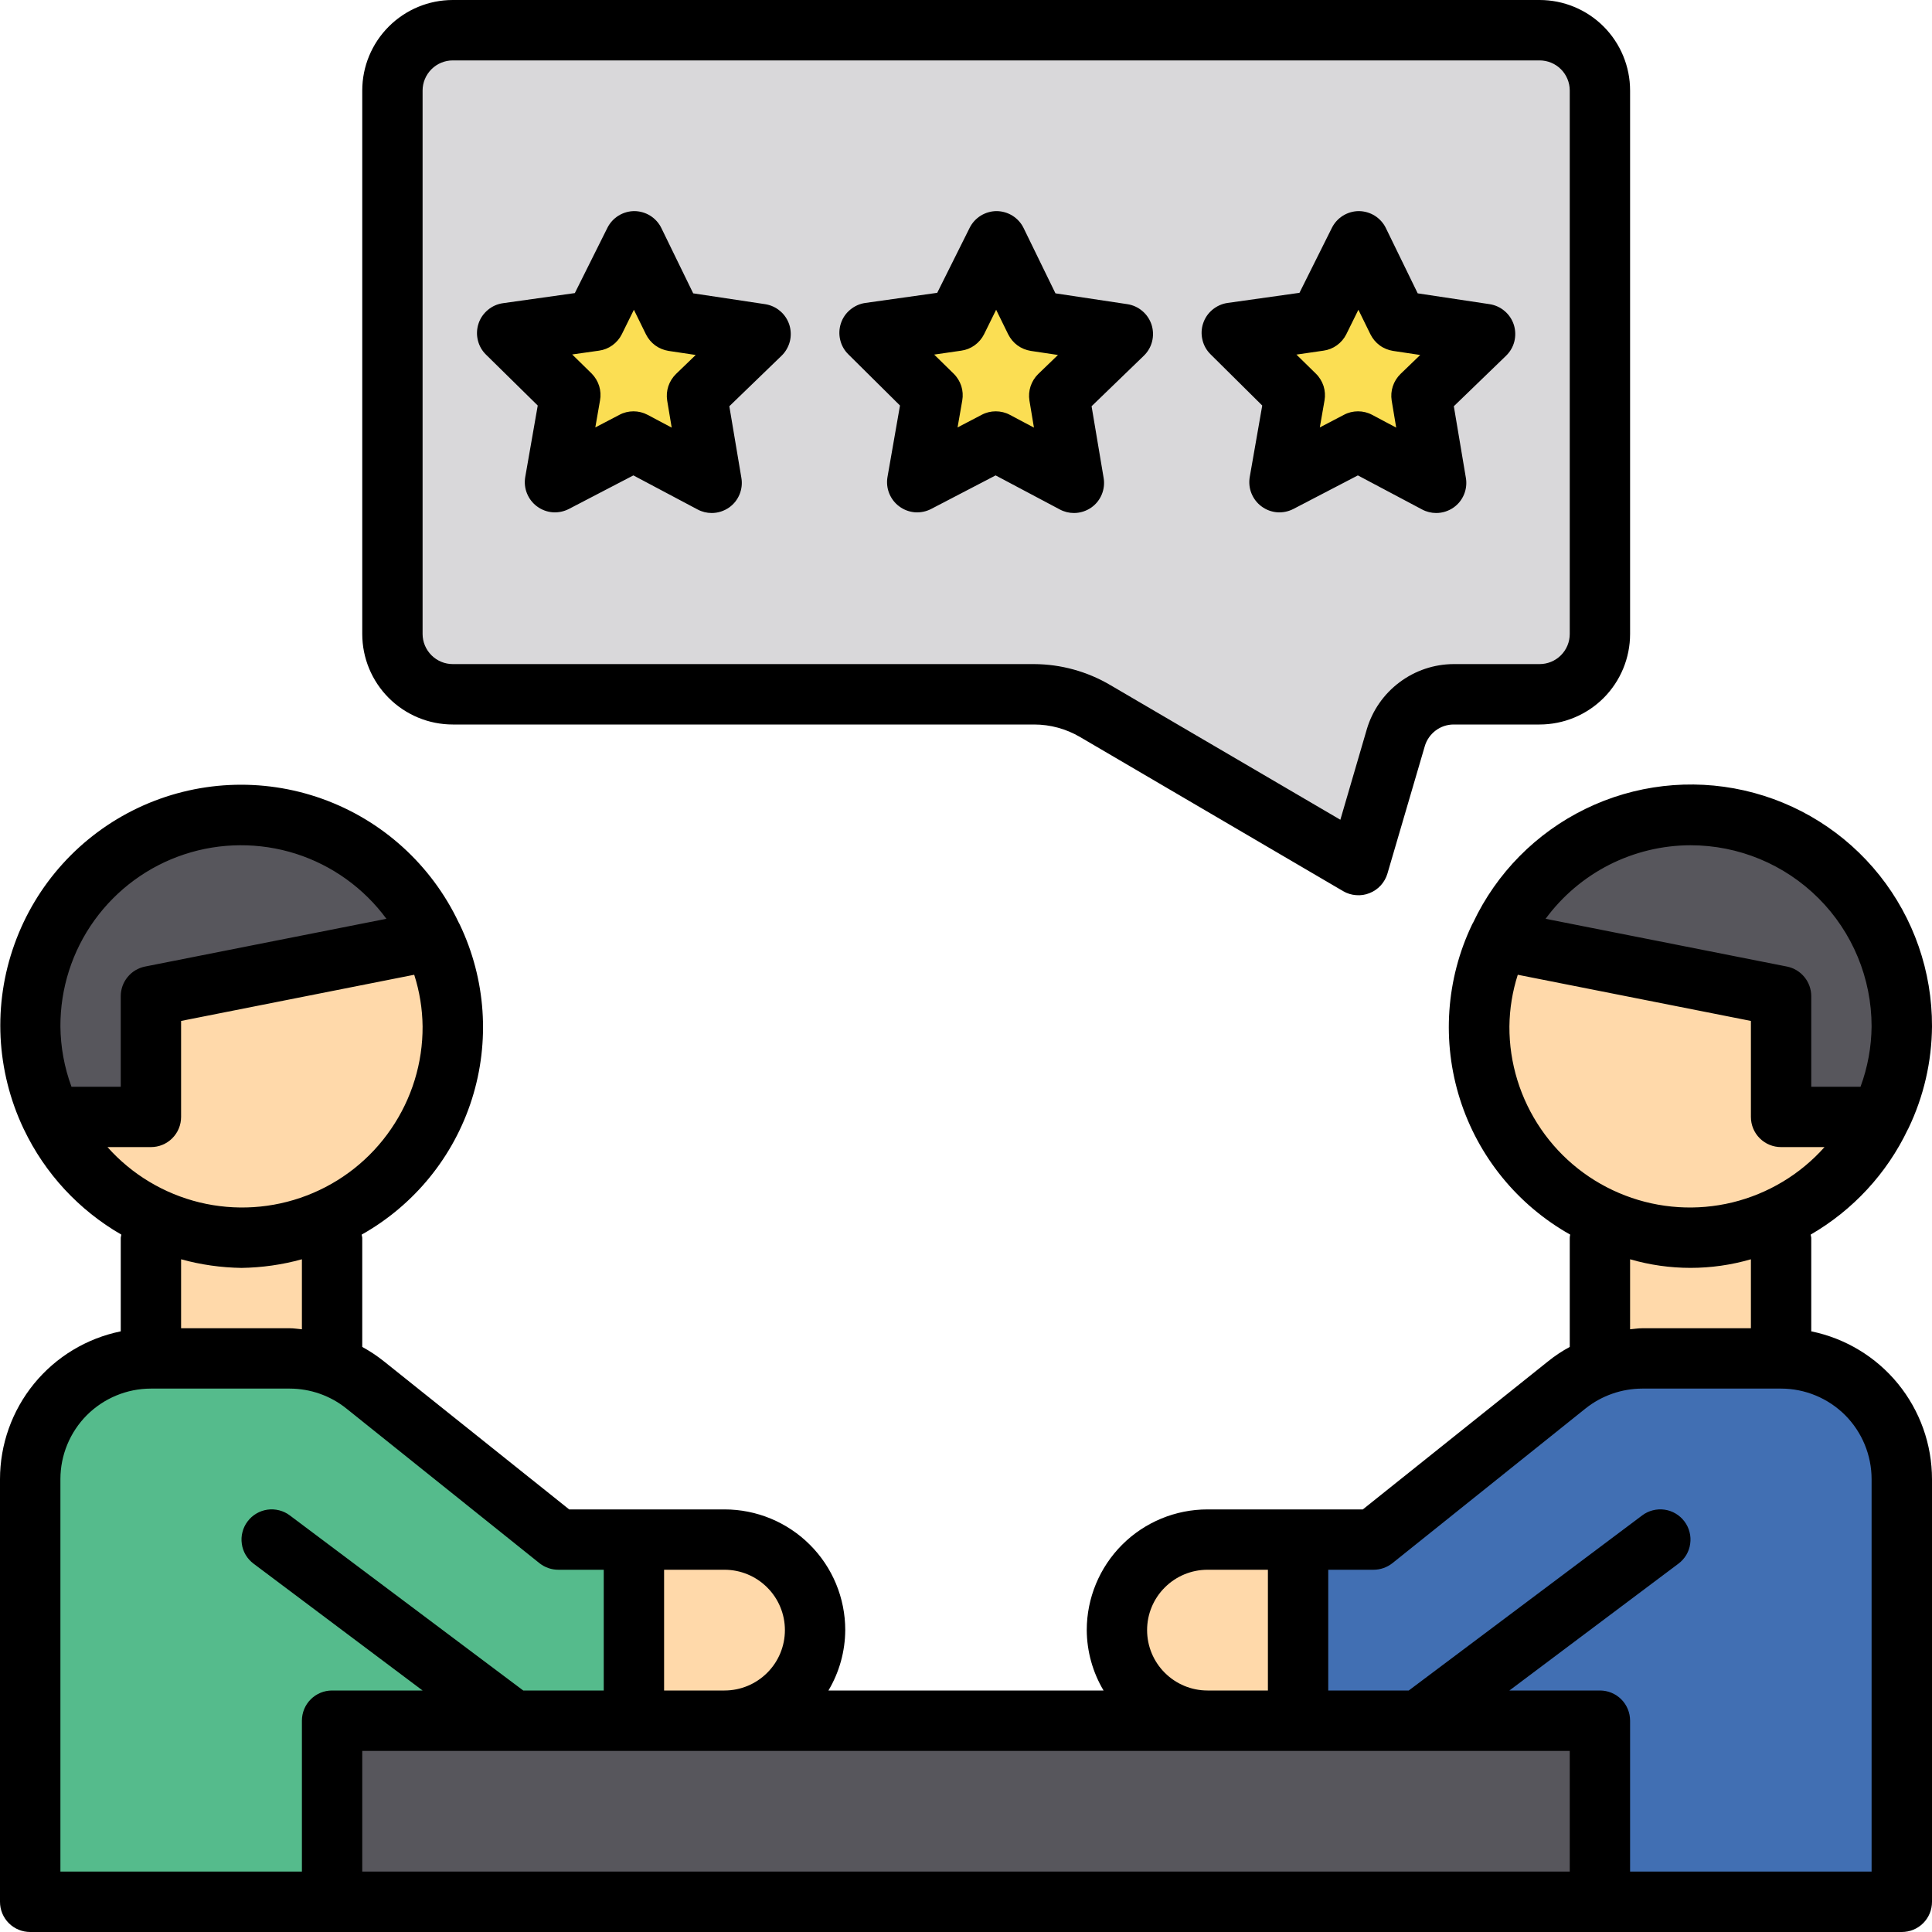
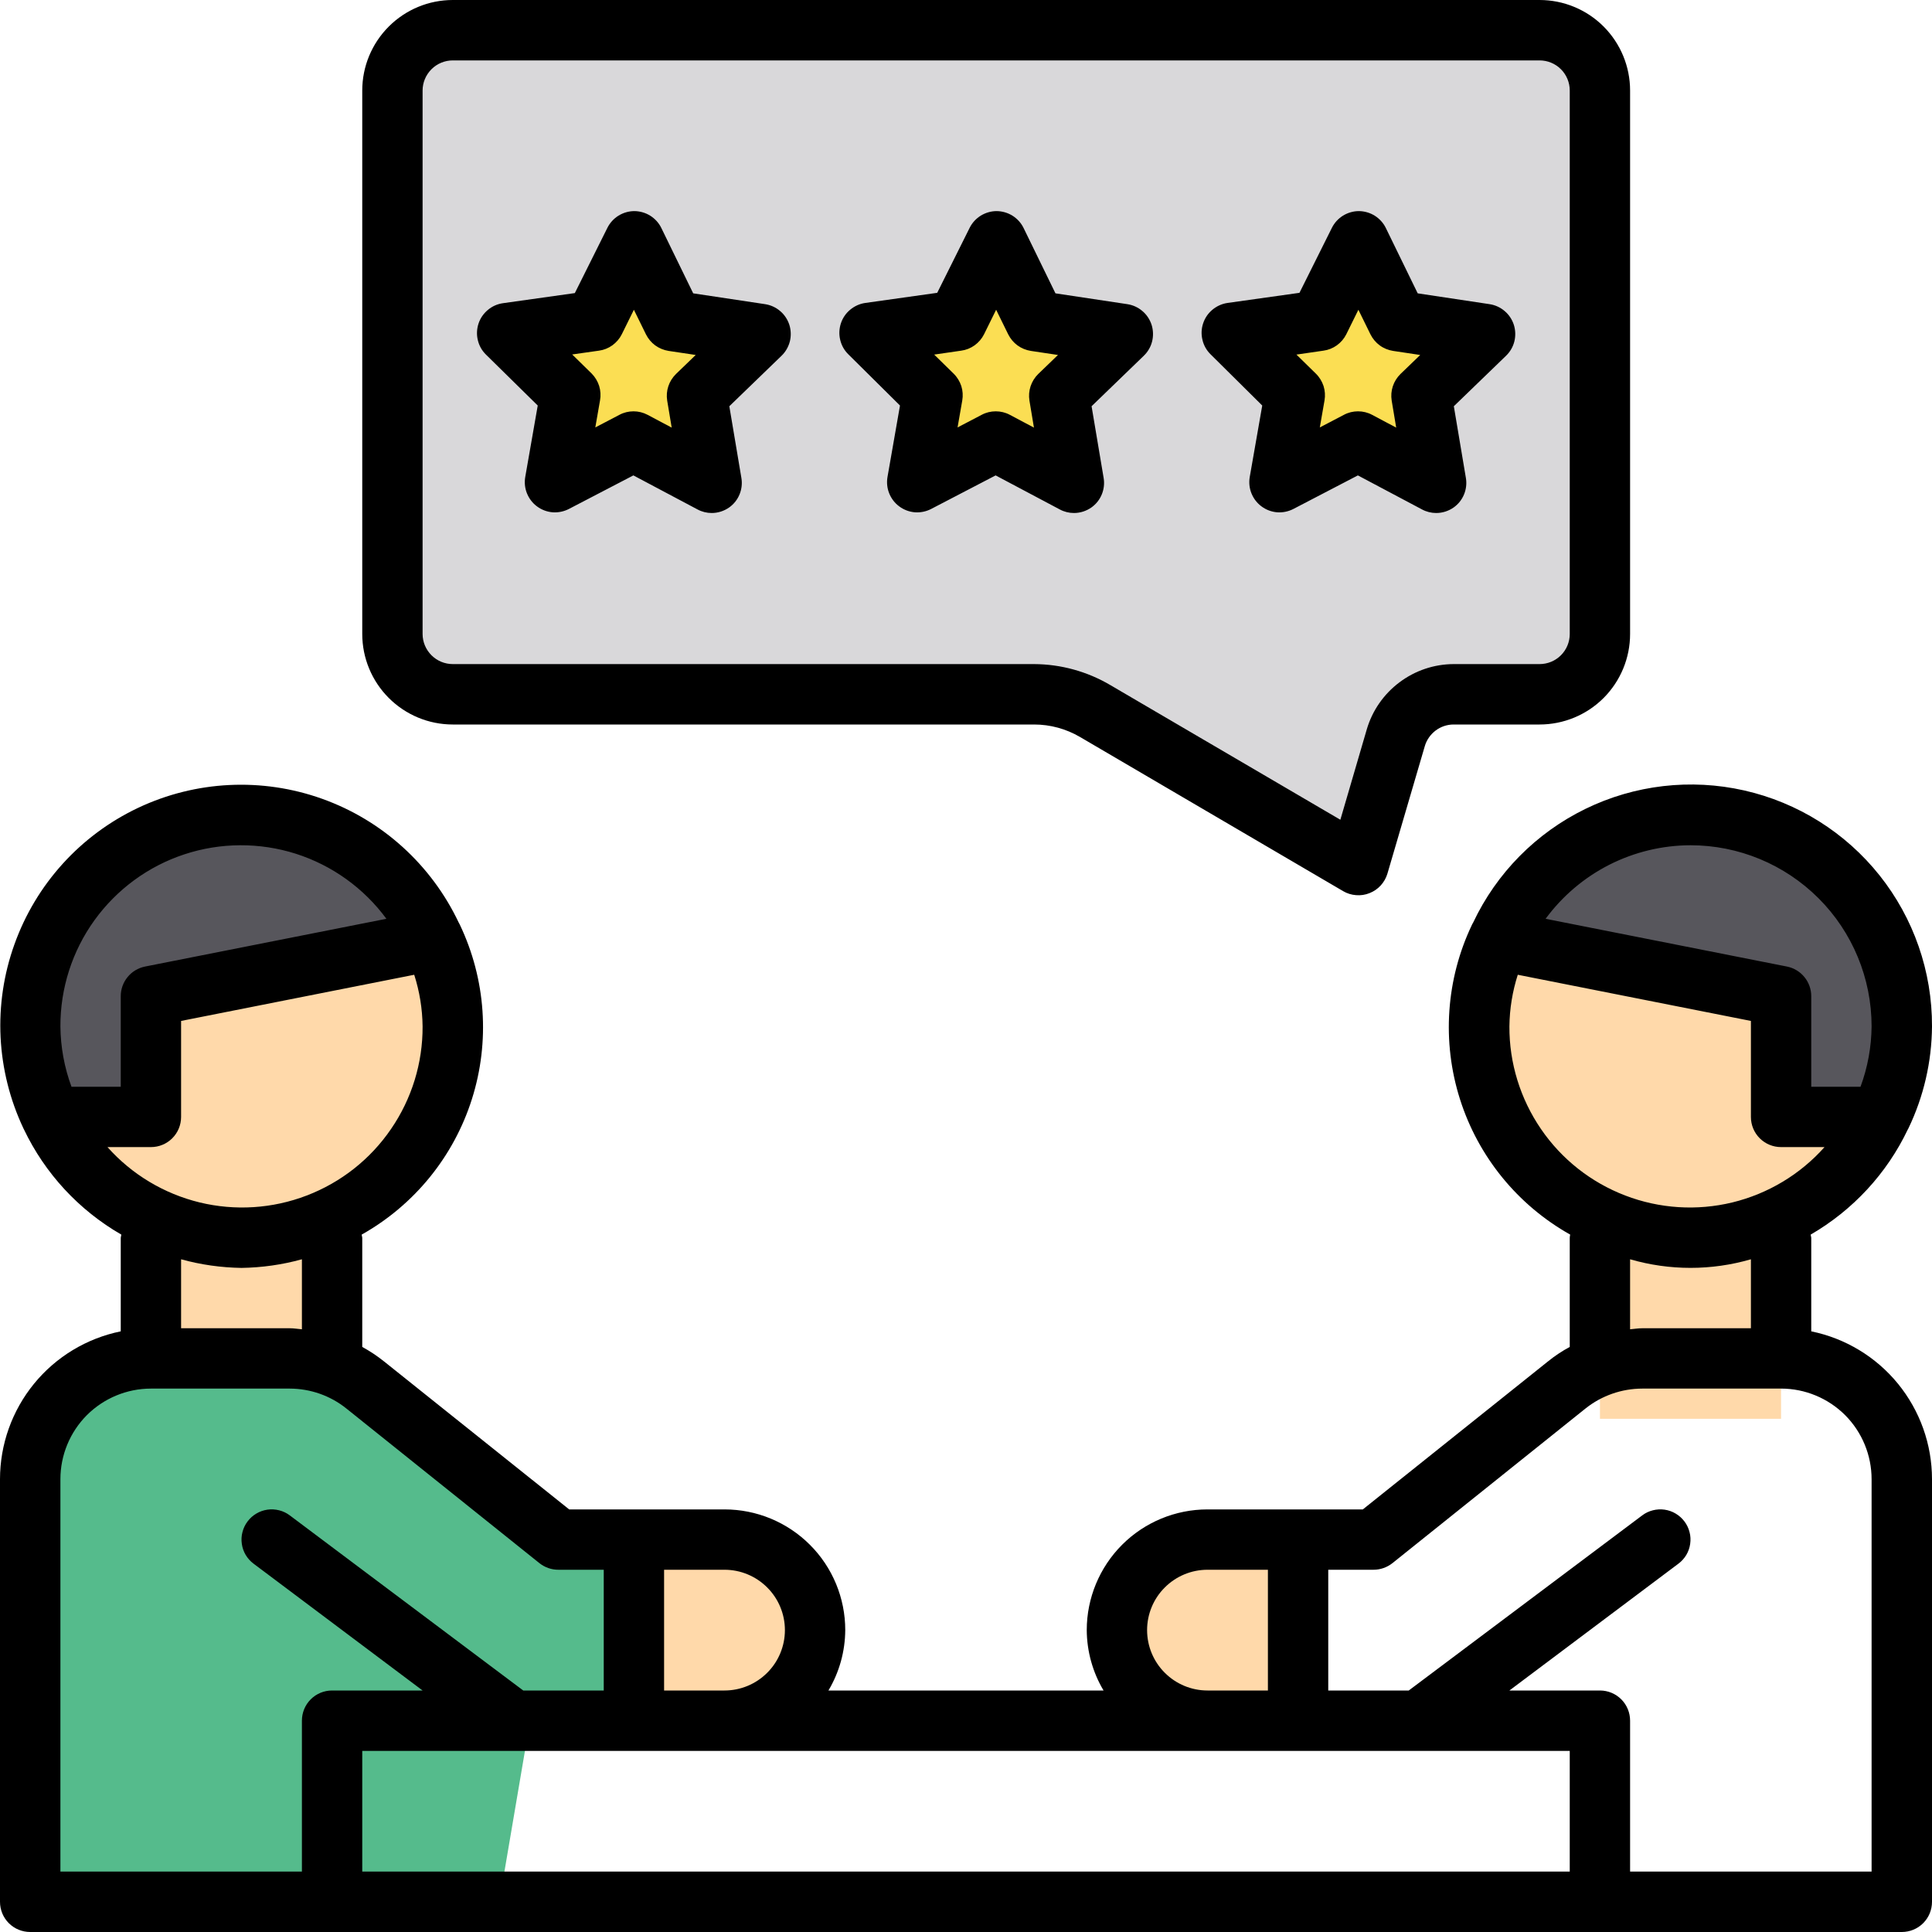
<svg xmlns="http://www.w3.org/2000/svg" width="30" height="30" viewBox="0 0 30 30" fill="none">
  <g clip-path="url(#clip0_11009_34432)">
    <path d="M29.531 15.936C29.534 16.423 29.425 16.904 29.212 17.342H29.203C28.885 18.015 28.348 18.561 27.678 18.887C27.009 19.214 26.248 19.302 25.522 19.139C24.796 18.975 24.147 18.568 23.683 17.986C23.218 17.404 22.967 16.68 22.969 15.936C22.968 15.473 23.067 15.016 23.259 14.595C23.568 13.912 24.101 13.355 24.77 13.017C25.439 12.679 26.203 12.58 26.936 12.737C27.669 12.893 28.326 13.296 28.798 13.878C29.27 14.46 29.529 15.186 29.531 15.936Z" fill="#FFD9AA" />
    <path d="M29.53 15.936C29.532 16.423 29.423 16.904 29.211 17.342H27.655V15.467L23.258 14.595C23.566 13.912 24.099 13.355 24.768 13.017C25.437 12.679 26.201 12.58 26.934 12.737C27.667 12.893 28.325 13.296 28.797 13.878C29.269 14.46 29.527 15.186 29.53 15.936Z" fill="#57565C" />
    <path d="M27.656 18.281H24.844V22.031H27.656V18.281Z" fill="#FFD9AA" />
-     <path d="M27.656 21.094H25.5C25.074 21.094 24.662 21.239 24.329 21.504L21.329 23.907H18.75C18.377 23.907 18.019 24.055 17.756 24.319C17.492 24.583 17.344 24.941 17.344 25.313C17.344 25.686 17.492 26.044 17.756 26.308C18.019 26.572 18.377 26.72 18.75 26.72H21.769L22.246 29.532H29.531V22.97C29.531 22.723 29.483 22.48 29.389 22.252C29.295 22.024 29.157 21.817 28.982 21.643C28.808 21.469 28.602 21.331 28.374 21.237C28.146 21.142 27.903 21.094 27.656 21.094Z" fill="#416FB3" />
    <path d="M0.469 15.936C0.466 16.423 0.575 16.904 0.788 17.342H0.797C1.115 18.015 1.653 18.561 2.322 18.887C2.991 19.214 3.752 19.302 4.478 19.139C5.204 18.975 5.853 18.568 6.317 17.986C6.782 17.404 7.033 16.68 7.031 15.936C7.032 15.473 6.933 15.016 6.741 14.595C6.432 13.912 5.899 13.355 5.23 13.017C4.562 12.679 3.797 12.58 3.064 12.737C2.331 12.893 1.674 13.296 1.202 13.878C0.73 14.46 0.471 15.186 0.469 15.936Z" fill="#FFD9AA" />
    <path d="M0.469 15.936C0.466 16.423 0.575 16.904 0.788 17.342H2.344V15.467L6.741 14.595C6.432 13.912 5.899 13.355 5.23 13.017C4.562 12.679 3.797 12.58 3.064 12.737C2.331 12.893 1.674 13.296 1.202 13.878C0.73 14.46 0.471 15.186 0.469 15.936Z" fill="#57565C" />
    <path d="M5.156 18.281H2.344V22.031H5.156V18.281Z" fill="#FFD9AA" />
    <path d="M12.656 25.312C12.656 25.686 12.508 26.043 12.244 26.307C11.981 26.571 11.623 26.719 11.25 26.719H8.231L7.753 29.531H0.469V22.969C0.47 22.472 0.668 21.996 1.02 21.645C1.371 21.293 1.847 21.095 2.344 21.094H4.5C4.926 21.093 5.34 21.239 5.672 21.506L8.672 23.906H11.25C11.623 23.906 11.981 24.054 12.244 24.318C12.508 24.582 12.656 24.939 12.656 25.312Z" fill="#55BB8C" />
-     <path d="M24.844 26.719H5.156V29.531H24.844V26.719Z" fill="#57565C" />
    <path d="M12.656 25.312C12.656 25.686 12.508 26.043 12.244 26.307C11.981 26.571 11.623 26.719 11.25 26.719H9.844V23.906H11.25C11.623 23.906 11.981 24.054 12.244 24.318C12.508 24.582 12.656 24.939 12.656 25.312ZM17.344 25.312C17.344 25.686 17.492 26.043 17.756 26.307C18.019 26.571 18.377 26.719 18.75 26.719H20.156V23.906H18.75C18.377 23.906 18.019 24.054 17.756 24.318C17.492 24.582 17.344 24.939 17.344 25.312Z" fill="#FFD9AA" />
    <path d="M6.094 1.407V9.845C6.094 10.093 6.193 10.332 6.368 10.508C6.544 10.683 6.783 10.782 7.031 10.782H16.058C16.392 10.782 16.719 10.871 17.006 11.039L21.094 13.433L21.673 11.455C21.73 11.261 21.849 11.09 22.011 10.968C22.173 10.847 22.37 10.781 22.573 10.781H23.906C24.155 10.781 24.393 10.682 24.569 10.507C24.745 10.331 24.844 10.092 24.844 9.844V1.406C24.844 1.158 24.745 0.919 24.569 0.743C24.393 0.568 24.155 0.469 23.906 0.469H7.031C6.908 0.469 6.786 0.493 6.672 0.54C6.558 0.587 6.455 0.657 6.368 0.744C6.281 0.831 6.212 0.934 6.165 1.048C6.118 1.162 6.094 1.284 6.094 1.407Z" fill="#D9D8DA" />
    <path d="M11.05 7.5L9.836 6.855L8.617 7.49L8.856 6.136L7.875 5.172L9.236 4.98L9.85 3.75L10.453 4.986L11.812 5.189L10.824 6.144L11.05 7.5Z" fill="#FBDE53" />
    <path d="M22.3 7.5L21.086 6.855L19.867 7.49L20.106 6.136L19.125 5.172L20.486 4.98L21.1 3.75L21.703 4.986L23.062 5.189L22.074 6.144L22.3 7.5Z" fill="#FBDE53" />
    <path d="M16.675 7.5L15.461 6.855L14.242 7.49L14.481 6.136L13.5 5.172L14.861 4.98L15.475 3.75L16.078 4.986L17.438 5.189L16.449 6.144L16.675 7.5Z" fill="#FBDE53" />
    <path d="M28.125 20.673V19.219C28.123 19.203 28.12 19.187 28.116 19.171C28.772 18.791 29.299 18.222 29.625 17.537L29.633 17.523C29.871 17.028 29.996 16.487 30 15.938C30.003 15.086 29.716 14.259 29.186 13.593C28.656 12.927 27.914 12.462 27.084 12.274C26.253 12.086 25.384 12.187 24.619 12.56C23.854 12.933 23.238 13.556 22.875 14.326C22.867 14.337 22.863 14.349 22.856 14.361C22.453 15.206 22.387 16.174 22.67 17.067C22.953 17.96 23.565 18.712 24.382 19.171C24.378 19.187 24.376 19.203 24.375 19.219V20.915C24.256 20.979 24.143 21.054 24.038 21.139L21.162 23.438H18.75C18.253 23.438 17.776 23.635 17.424 23.987C17.073 24.338 16.875 24.815 16.875 25.312C16.877 25.643 16.967 25.966 17.136 26.25H12.864C13.033 25.966 13.123 25.643 13.125 25.312C13.125 24.815 12.928 24.338 12.576 23.987C12.224 23.635 11.747 23.438 11.25 23.438H8.838L5.963 21.14C5.857 21.055 5.744 20.98 5.625 20.915V19.219C5.623 19.203 5.62 19.187 5.616 19.171C6.433 18.712 7.045 17.96 7.328 17.066C7.611 16.173 7.544 15.206 7.141 14.36C7.134 14.348 7.13 14.336 7.123 14.326C6.699 13.43 5.937 12.738 5.003 12.404C4.07 12.07 3.042 12.12 2.145 12.544C1.249 12.968 0.558 13.73 0.224 14.664C0.058 15.126 -0.015 15.617 0.009 16.107C0.034 16.597 0.154 17.078 0.364 17.522L0.371 17.536C0.698 18.222 1.226 18.792 1.884 19.171C1.88 19.187 1.877 19.203 1.875 19.219V20.673C1.346 20.781 0.87 21.068 0.528 21.487C0.187 21.905 0 22.429 0 22.969L0 29.531C0 29.656 0.049 29.775 0.137 29.863C0.225 29.951 0.344 30 0.469 30H29.531C29.656 30 29.775 29.951 29.863 29.863C29.951 29.775 30 29.656 30 29.531V22.969C30 22.429 29.813 21.905 29.472 21.487C29.13 21.068 28.654 20.781 28.125 20.673ZM26.25 13.125C26.996 13.125 27.711 13.421 28.239 13.949C28.766 14.476 29.062 15.192 29.062 15.938C29.059 16.258 29.001 16.575 28.89 16.875H28.125V15.469C28.125 15.361 28.088 15.256 28.019 15.172C27.951 15.088 27.856 15.031 27.75 15.009L24 14.267C24.26 13.914 24.598 13.627 24.989 13.428C25.38 13.23 25.812 13.126 26.25 13.125ZM23.438 15.938C23.441 15.665 23.485 15.395 23.568 15.136L27.188 15.853V17.344C27.188 17.468 27.237 17.587 27.325 17.675C27.413 17.763 27.532 17.812 27.656 17.812H28.331C27.953 18.237 27.454 18.536 26.901 18.671C26.349 18.805 25.768 18.768 25.237 18.564C24.706 18.361 24.249 18.001 23.928 17.531C23.607 17.062 23.435 16.506 23.438 15.938ZM27.188 19.554V20.625H25.5C25.436 20.625 25.374 20.636 25.312 20.641V19.554C25.925 19.732 26.575 19.732 27.188 19.554ZM18.75 24.375H19.688V26.25H18.75C18.501 26.25 18.263 26.151 18.087 25.975C17.911 25.8 17.812 25.561 17.812 25.312C17.812 25.064 17.911 24.825 18.087 24.65C18.263 24.474 18.501 24.375 18.75 24.375ZM10.312 24.375H11.25C11.499 24.375 11.737 24.474 11.913 24.65C12.089 24.825 12.188 25.064 12.188 25.312C12.188 25.561 12.089 25.8 11.913 25.975C11.737 26.151 11.499 26.25 11.25 26.25H10.312V24.375ZM0.938 15.938C0.936 15.346 1.121 14.769 1.467 14.289C1.813 13.81 2.301 13.451 2.863 13.266C3.424 13.081 4.03 13.078 4.594 13.257C5.157 13.437 5.649 13.79 6 14.267L2.25 15.009C2.144 15.031 2.049 15.088 1.981 15.172C1.912 15.256 1.875 15.361 1.875 15.469V16.875H1.11C0.999 16.575 0.941 16.258 0.938 15.938ZM1.669 17.812H2.344C2.468 17.812 2.587 17.763 2.675 17.675C2.763 17.587 2.812 17.468 2.812 17.344V15.853L6.432 15.136C6.515 15.395 6.559 15.665 6.562 15.938C6.565 16.506 6.394 17.062 6.072 17.531C5.751 18.001 5.294 18.361 4.763 18.564C4.232 18.768 3.651 18.805 3.099 18.671C2.546 18.536 2.047 18.237 1.669 17.812ZM4.688 19.554V20.641C4.625 20.636 4.563 20.625 4.5 20.625H2.812V19.554C3.118 19.639 3.433 19.683 3.75 19.688C4.067 19.683 4.382 19.639 4.688 19.554ZM4.688 26.719V29.062H0.938V22.969C0.938 22.596 1.086 22.238 1.349 21.974C1.613 21.711 1.971 21.562 2.344 21.562H4.5C4.819 21.563 5.129 21.671 5.378 21.871L8.378 24.274C8.462 24.34 8.566 24.376 8.673 24.375H9.375V26.25H8.125L4.5 23.531C4.451 23.494 4.395 23.467 4.335 23.452C4.275 23.437 4.213 23.433 4.152 23.442C4.092 23.451 4.033 23.471 3.98 23.503C3.927 23.534 3.881 23.576 3.844 23.625C3.807 23.674 3.78 23.73 3.765 23.79C3.749 23.849 3.746 23.912 3.755 23.973C3.763 24.034 3.784 24.092 3.815 24.145C3.847 24.198 3.888 24.244 3.938 24.281L6.562 26.25H5.156C5.032 26.25 4.913 26.299 4.825 26.387C4.737 26.475 4.688 26.594 4.688 26.719ZM24.375 29.062H5.625V27.188H24.375V29.062ZM29.062 29.062H25.312V26.719C25.312 26.594 25.263 26.475 25.175 26.387C25.087 26.299 24.968 26.25 24.844 26.25H23.438L26.062 24.281C26.112 24.244 26.153 24.198 26.185 24.145C26.216 24.092 26.237 24.034 26.245 23.973C26.254 23.912 26.251 23.849 26.235 23.79C26.22 23.73 26.193 23.674 26.156 23.625C26.119 23.576 26.073 23.534 26.02 23.503C25.967 23.471 25.909 23.451 25.848 23.442C25.787 23.433 25.724 23.437 25.665 23.452C25.605 23.467 25.549 23.494 25.5 23.531L21.875 26.25H20.625V24.375H21.327C21.434 24.375 21.537 24.339 21.621 24.273L24.621 21.87C24.871 21.671 25.181 21.563 25.5 21.562H27.656C28.029 21.562 28.387 21.711 28.651 21.974C28.914 22.238 29.062 22.596 29.062 22.969V29.062ZM19.6 6.297L19.406 7.406C19.391 7.492 19.4 7.581 19.433 7.662C19.466 7.743 19.52 7.814 19.591 7.865C19.661 7.917 19.745 7.948 19.832 7.955C19.919 7.961 20.006 7.943 20.084 7.903L21.085 7.382L22.082 7.911C22.149 7.947 22.225 7.966 22.301 7.966C22.399 7.966 22.495 7.935 22.575 7.878C22.646 7.827 22.701 7.757 22.734 7.676C22.767 7.595 22.777 7.506 22.762 7.42L22.575 6.308L23.386 5.524C23.449 5.463 23.494 5.386 23.515 5.301C23.536 5.216 23.533 5.127 23.507 5.044C23.48 4.961 23.431 4.886 23.364 4.83C23.298 4.773 23.216 4.736 23.13 4.723L22.014 4.555L21.52 3.542C21.482 3.463 21.422 3.397 21.348 3.35C21.274 3.304 21.189 3.279 21.101 3.278C21.014 3.278 20.929 3.303 20.855 3.348C20.781 3.394 20.721 3.459 20.682 3.537L20.178 4.547L19.062 4.704C18.976 4.716 18.894 4.753 18.827 4.809C18.759 4.865 18.709 4.939 18.682 5.022C18.654 5.105 18.651 5.194 18.672 5.279C18.692 5.364 18.736 5.442 18.799 5.503L19.6 6.297ZM20.551 5.445C20.626 5.435 20.698 5.406 20.759 5.362C20.821 5.317 20.871 5.259 20.905 5.191L21.093 4.81L21.28 5.191C21.314 5.259 21.363 5.318 21.424 5.363C21.485 5.408 21.557 5.437 21.632 5.449L22.053 5.512L21.747 5.807C21.693 5.86 21.652 5.925 21.628 5.997C21.604 6.069 21.598 6.145 21.61 6.22L21.68 6.64L21.305 6.441C21.238 6.405 21.163 6.387 21.087 6.387C21.011 6.387 20.936 6.405 20.869 6.441L20.494 6.637L20.567 6.218C20.58 6.144 20.575 6.067 20.552 5.994C20.528 5.922 20.488 5.856 20.434 5.803L20.131 5.506L20.551 5.445ZM7.031 11.25H16.058C16.308 11.25 16.553 11.317 16.769 11.443L20.857 13.838C20.918 13.874 20.987 13.895 21.058 13.9C21.13 13.906 21.201 13.895 21.267 13.868C21.333 13.842 21.393 13.801 21.441 13.748C21.488 13.696 21.524 13.633 21.544 13.565L22.124 11.587C22.152 11.49 22.212 11.405 22.292 11.344C22.373 11.283 22.471 11.25 22.572 11.25H23.906C24.279 11.25 24.637 11.102 24.901 10.838C25.164 10.574 25.312 10.217 25.312 9.844V1.406C25.312 1.033 25.164 0.676 24.901 0.412C24.637 0.148 24.279 0 23.906 0L7.031 0C6.658 0 6.301 0.148 6.037 0.412C5.773 0.676 5.625 1.033 5.625 1.406V9.844C5.625 10.217 5.773 10.574 6.037 10.838C6.301 11.102 6.658 11.25 7.031 11.25ZM6.562 1.406C6.562 1.282 6.612 1.163 6.7 1.075C6.788 0.987 6.907 0.938 7.031 0.938H23.906C24.031 0.938 24.15 0.987 24.238 1.075C24.326 1.163 24.375 1.282 24.375 1.406V9.844C24.375 9.968 24.326 10.087 24.238 10.175C24.15 10.263 24.031 10.312 23.906 10.312H22.572C22.269 10.313 21.974 10.412 21.731 10.595C21.488 10.777 21.31 11.032 21.224 11.323L20.813 12.729L17.243 10.639C16.884 10.427 16.475 10.314 16.058 10.312H7.031C6.907 10.312 6.788 10.263 6.7 10.175C6.612 10.087 6.562 9.968 6.562 9.844V1.406ZM8.35 6.297L8.156 7.406C8.141 7.492 8.15 7.581 8.183 7.662C8.216 7.743 8.27 7.814 8.341 7.865C8.411 7.917 8.495 7.948 8.582 7.955C8.669 7.961 8.756 7.943 8.834 7.903L9.835 7.382L10.832 7.911C10.899 7.947 10.975 7.966 11.051 7.966C11.149 7.966 11.245 7.935 11.325 7.878C11.396 7.827 11.451 7.757 11.484 7.676C11.517 7.595 11.527 7.506 11.512 7.42L11.325 6.308L12.136 5.524C12.199 5.463 12.243 5.386 12.265 5.301C12.286 5.216 12.283 5.127 12.257 5.044C12.23 4.961 12.181 4.886 12.114 4.83C12.048 4.773 11.966 4.736 11.88 4.723L10.764 4.555L10.27 3.542C10.232 3.463 10.172 3.397 10.098 3.35C10.024 3.304 9.939 3.279 9.851 3.278C9.764 3.278 9.679 3.303 9.605 3.348C9.531 3.394 9.471 3.459 9.432 3.537L8.926 4.551L7.81 4.708C7.724 4.72 7.642 4.756 7.575 4.813C7.508 4.869 7.457 4.942 7.43 5.026C7.403 5.109 7.399 5.198 7.42 5.283C7.44 5.368 7.484 5.446 7.547 5.507L8.35 6.297ZM9.301 5.445C9.376 5.435 9.448 5.406 9.509 5.362C9.571 5.317 9.621 5.259 9.655 5.191L9.843 4.81L10.03 5.191C10.064 5.259 10.113 5.318 10.174 5.363C10.236 5.408 10.307 5.437 10.382 5.449L10.803 5.512L10.497 5.807C10.443 5.86 10.402 5.925 10.378 5.997C10.354 6.069 10.348 6.145 10.36 6.22L10.43 6.64L10.055 6.441C9.987 6.405 9.913 6.387 9.837 6.387C9.761 6.387 9.686 6.405 9.619 6.441L9.244 6.637L9.317 6.218C9.331 6.144 9.326 6.067 9.304 5.994C9.281 5.921 9.241 5.855 9.188 5.801L8.885 5.504L9.301 5.445ZM13.975 6.297L13.781 7.406C13.766 7.492 13.775 7.581 13.808 7.662C13.841 7.743 13.895 7.814 13.966 7.865C14.036 7.917 14.12 7.948 14.207 7.955C14.294 7.961 14.382 7.943 14.459 7.903L15.46 7.382L16.457 7.911C16.524 7.947 16.6 7.966 16.676 7.966C16.774 7.966 16.87 7.935 16.95 7.878C17.021 7.827 17.076 7.757 17.109 7.676C17.142 7.595 17.152 7.506 17.137 7.42L16.95 6.308L17.761 5.524C17.824 5.463 17.869 5.386 17.89 5.301C17.911 5.216 17.908 5.127 17.882 5.044C17.855 4.961 17.806 4.886 17.739 4.83C17.673 4.773 17.591 4.736 17.505 4.723L16.389 4.555L15.895 3.542C15.857 3.463 15.797 3.397 15.723 3.35C15.649 3.304 15.564 3.279 15.476 3.278C15.389 3.278 15.304 3.303 15.23 3.348C15.156 3.394 15.096 3.459 15.057 3.537L14.553 4.547L13.437 4.704C13.351 4.716 13.269 4.753 13.202 4.809C13.134 4.865 13.084 4.939 13.057 5.022C13.03 5.105 13.026 5.194 13.047 5.279C13.067 5.364 13.111 5.442 13.174 5.503L13.975 6.297ZM14.926 5.445C15.001 5.435 15.073 5.406 15.134 5.362C15.196 5.317 15.246 5.259 15.28 5.191L15.468 4.81L15.655 5.191C15.689 5.259 15.738 5.318 15.799 5.363C15.861 5.408 15.932 5.437 16.007 5.449L16.428 5.512L16.122 5.807C16.068 5.86 16.027 5.925 16.003 5.997C15.979 6.069 15.973 6.145 15.985 6.22L16.055 6.64L15.68 6.441C15.613 6.405 15.538 6.387 15.462 6.387C15.386 6.387 15.311 6.405 15.244 6.441L14.869 6.637L14.942 6.218C14.955 6.144 14.95 6.067 14.927 5.994C14.903 5.922 14.863 5.856 14.809 5.803L14.506 5.506L14.926 5.445Z" fill="black" />
  </g>
  <defs>
    <clipPath id="clip0_11009_34432">
      <rect width="30" height="30" fill="white" />
    </clipPath>
  </defs>
</svg>